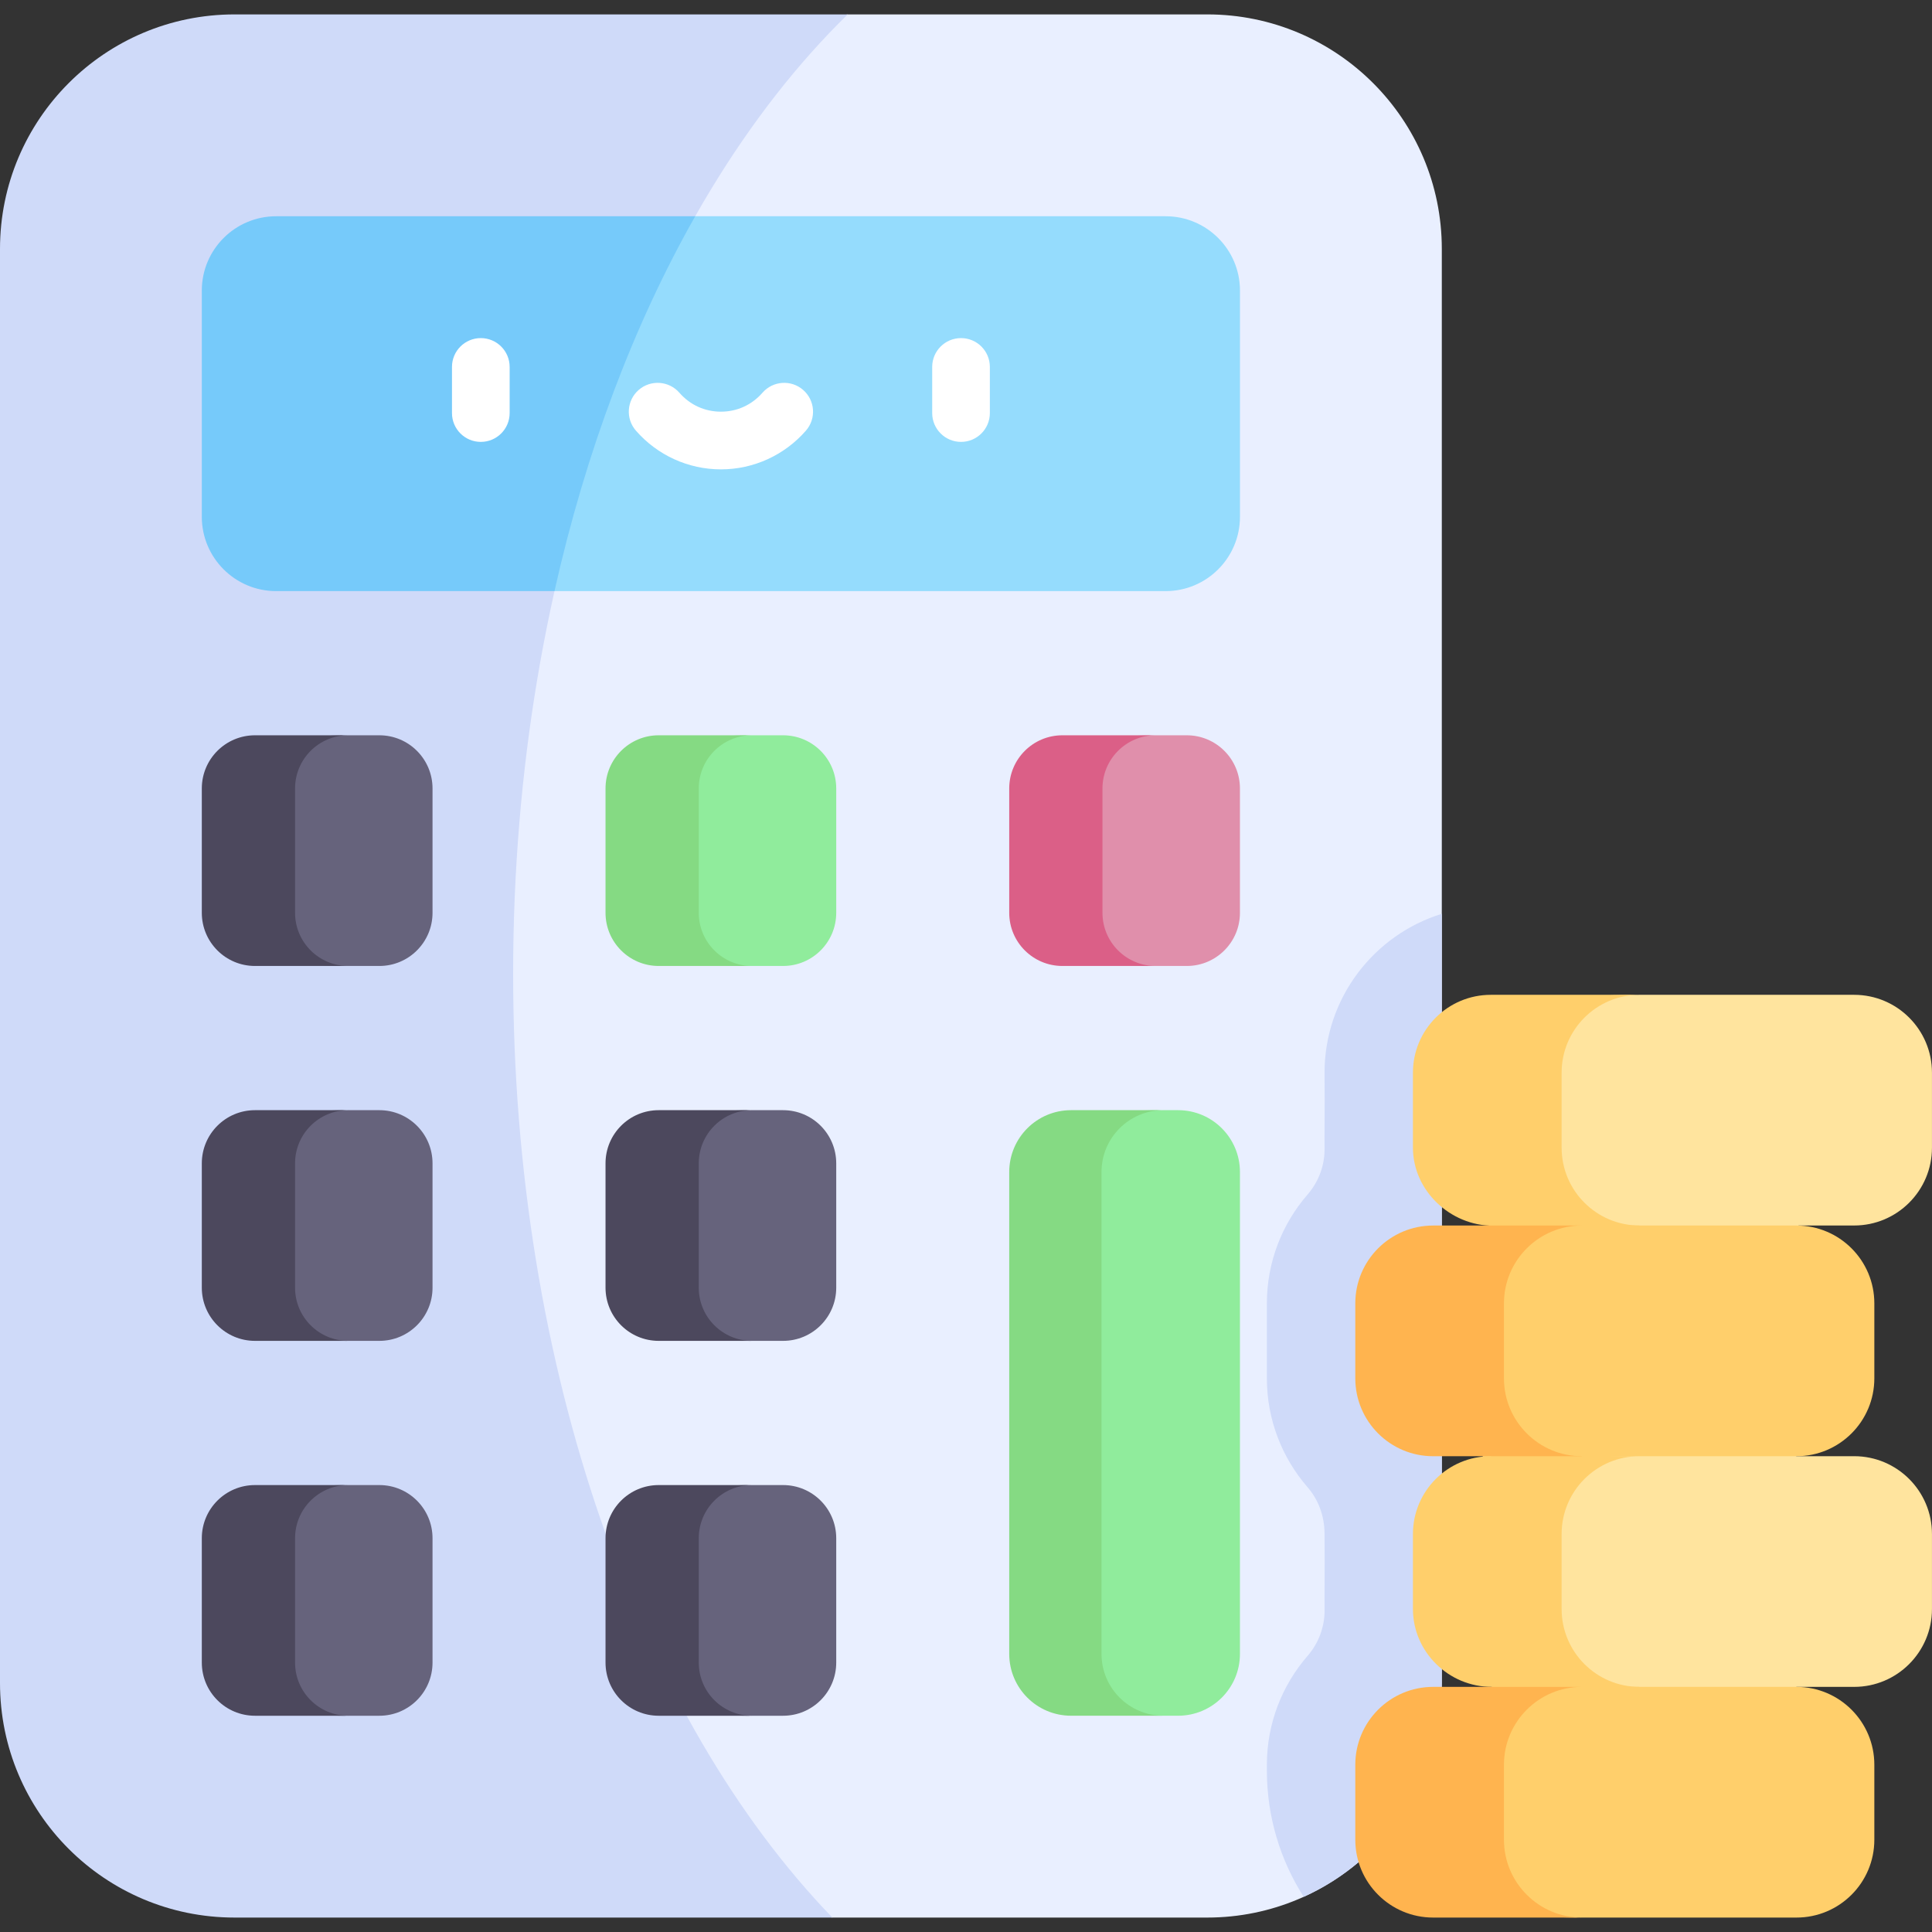
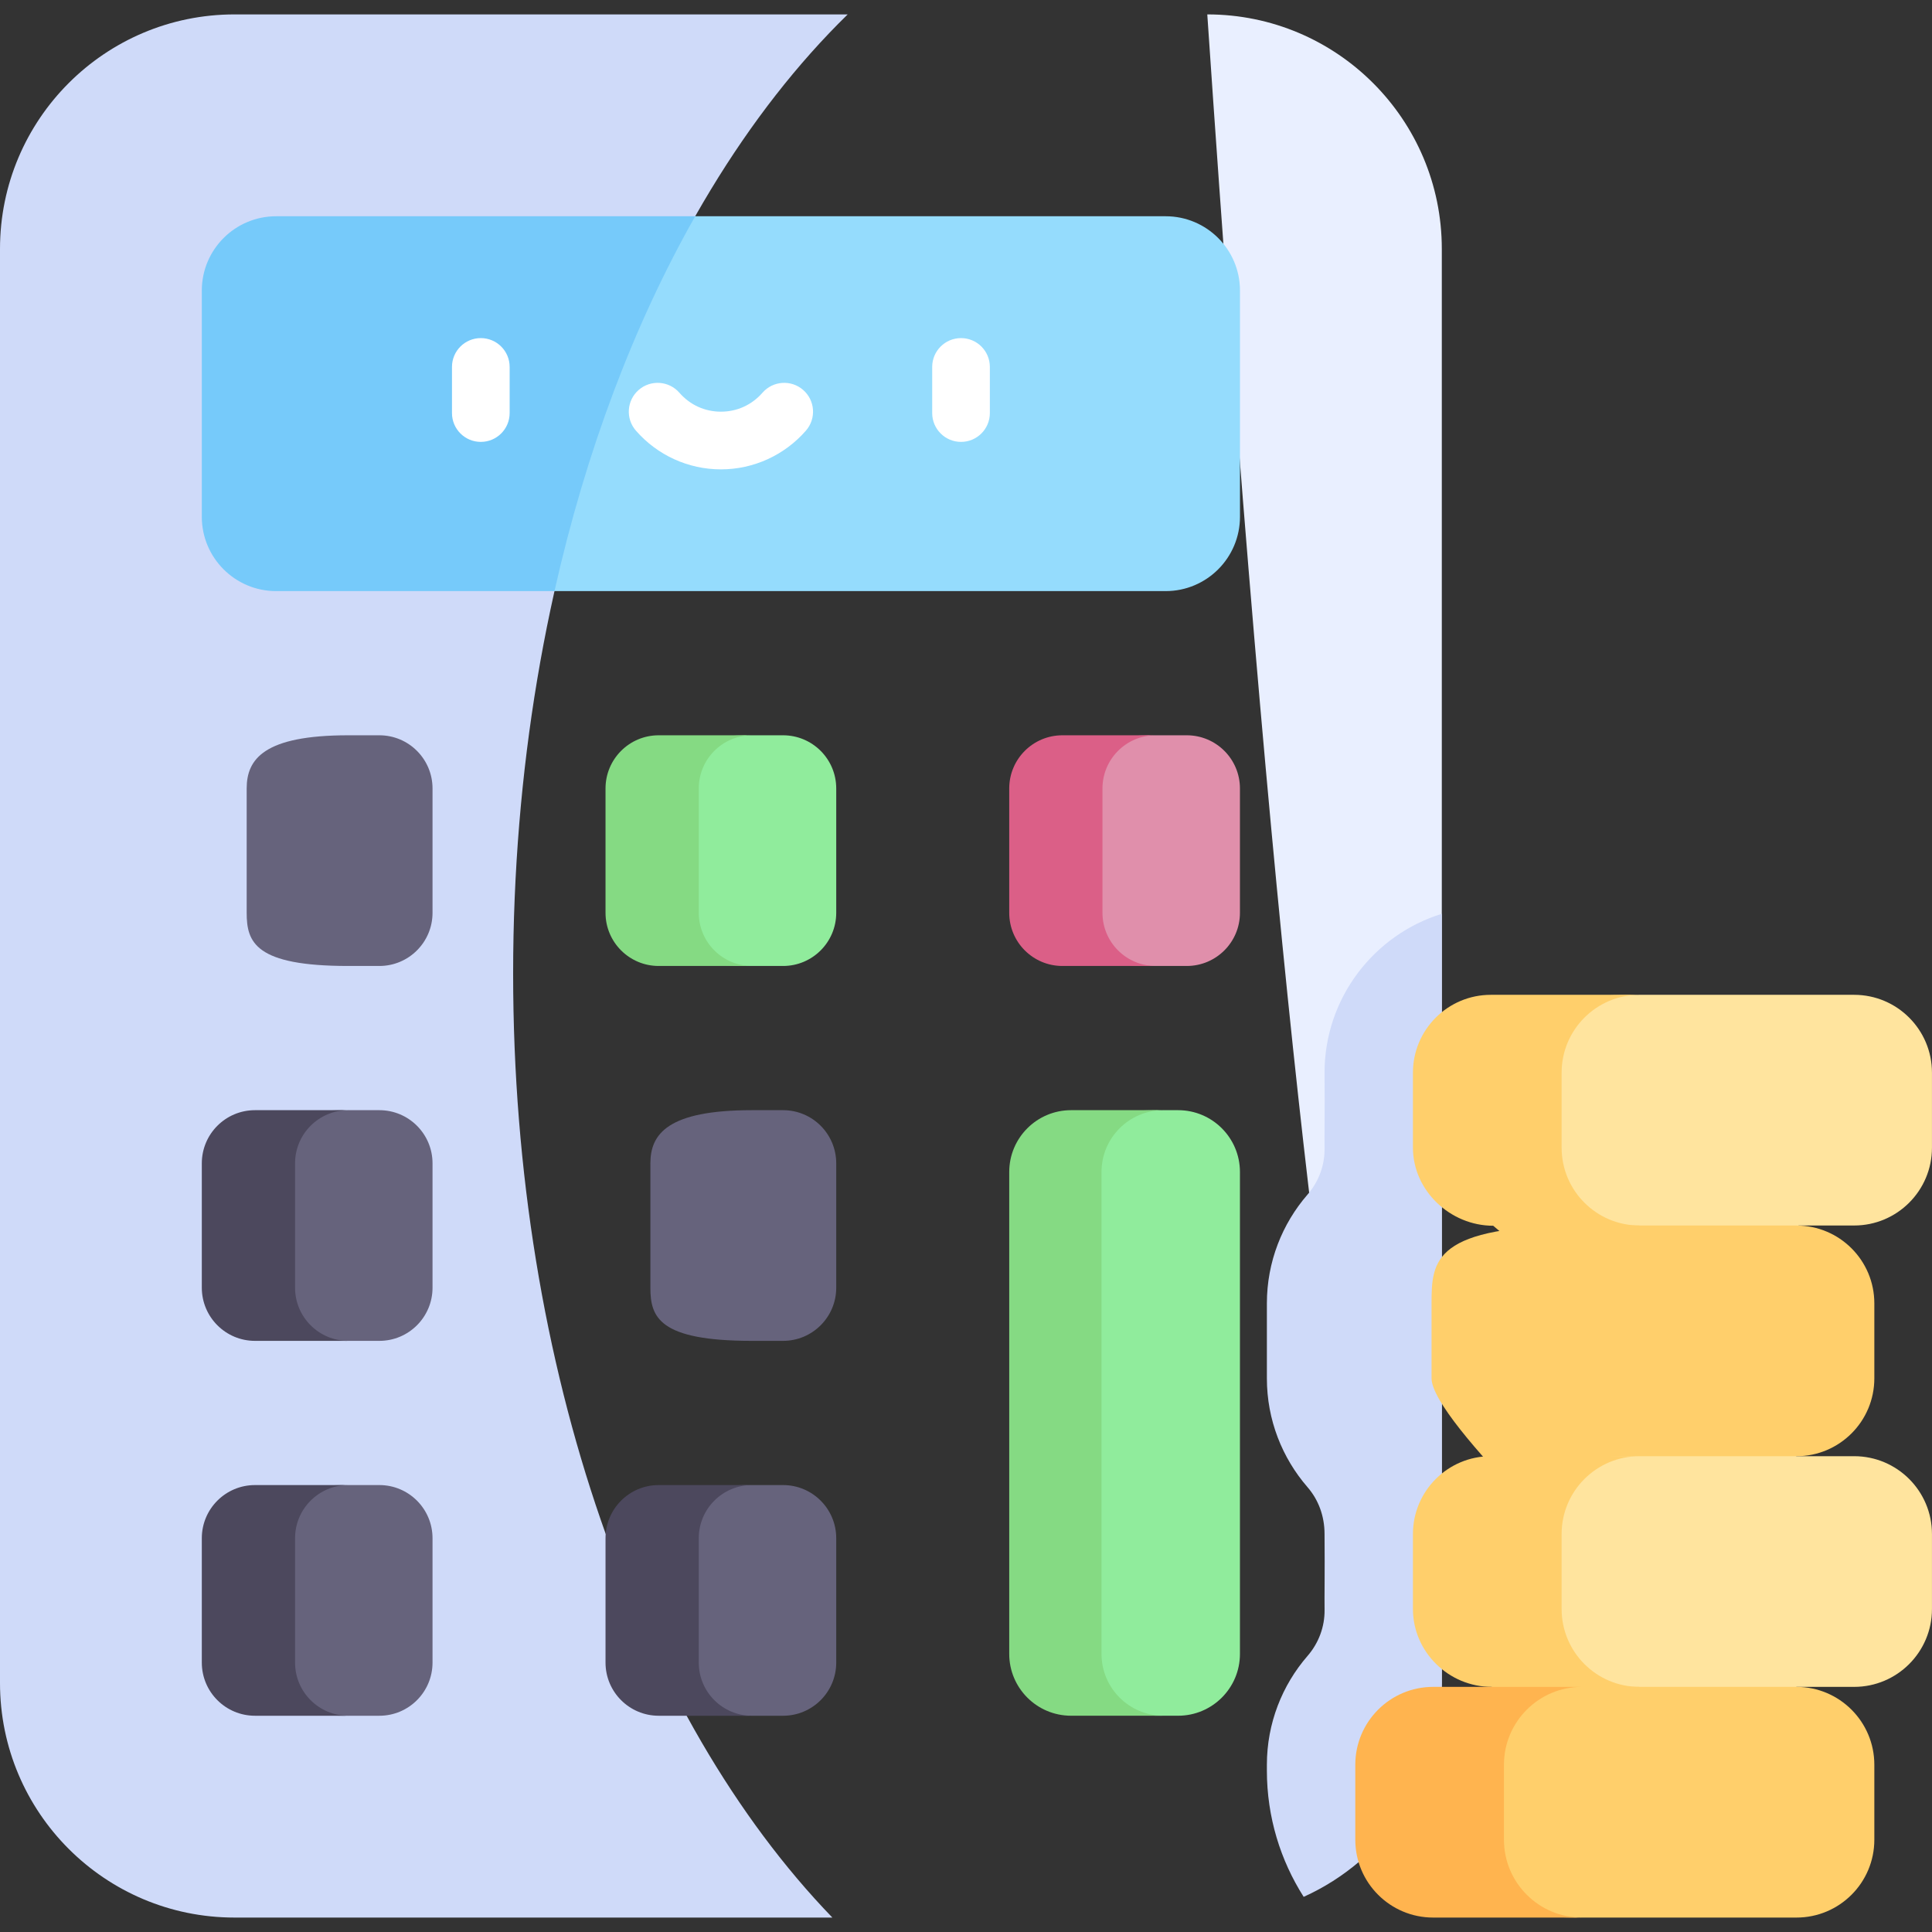
<svg xmlns="http://www.w3.org/2000/svg" width="72" height="72" viewBox="0 0 72 72" fill="none">
  <rect x="0" y="0" width="72" height="72" fill="#333333" stroke="none" />
  <g clip-path="url(#clip0_5633_56563)">
    <g clip-path="url(#clip1_5633_56563)">
-       <path d="M44.992 0.537C44.573 0.537 38.585 0.537 31.592 0.537C0.598 6.097 2.15 66.089 31.021 71.462H44.992C49.788 71.462 53.732 67.572 53.732 62.722C53.732 59.23 53.732 11.437 53.732 9.277C53.732 4.45 49.819 0.537 44.992 0.537Z" fill="#E9EFFF" />
+       <path d="M44.992 0.537C44.573 0.537 38.585 0.537 31.592 0.537H44.992C49.788 71.462 53.732 67.572 53.732 62.722C53.732 59.23 53.732 11.437 53.732 9.277C53.732 4.45 49.819 0.537 44.992 0.537Z" fill="#E9EFFF" />
      <path d="M53.732 62.723V34.055C51.204 34.836 49.362 37.195 49.362 39.977C49.375 41.497 49.355 42.259 49.362 42.795C49.372 43.428 49.143 44.04 48.728 44.518C47.785 45.606 47.213 47.024 47.213 48.574V51.368C47.213 52.917 47.785 54.335 48.728 55.423C49.132 55.889 49.362 56.494 49.362 57.171C49.375 58.691 49.355 59.453 49.363 59.989C49.372 60.622 49.143 61.234 48.728 61.712C47.785 62.8 47.213 64.219 47.213 65.768V65.982C47.213 67.715 47.718 69.329 48.584 70.69C51.619 69.32 53.732 66.269 53.732 62.723Z" fill="#CFDAF9" />
      <path d="M31.591 0.537C21.512 0.537 9.344 0.537 8.74 0.537C3.913 0.537 0 4.45 0 9.277V62.722C0 67.549 3.913 71.462 8.74 71.462H31.02C23.867 64.059 19.123 51.072 19.123 36.286C19.123 21.111 24.12 7.831 31.591 0.537Z" fill="#CFDAF9" />
      <path d="M71.999 42.77V39.976C71.999 38.374 70.7 37.074 69.098 37.074H61.098C55.558 37.074 55.498 38.371 55.498 39.976V42.77C55.498 44.372 56.303 48.081 61.521 48.081C63.874 48.081 67.031 45.671 67.031 45.671H69.098C70.7 45.671 71.999 44.372 71.999 42.77Z" fill="#FFE49E" />
      <path d="M58.197 42.77V39.976C58.197 38.371 59.499 37.074 61.098 37.074H55.558C53.959 37.074 52.656 38.371 52.656 39.976V42.77C52.656 44.372 54.046 45.68 55.648 45.68C55.648 45.68 58.144 47.847 58.585 47.837C59.667 47.81 61.098 45.671 61.098 45.671C59.496 45.671 58.197 44.372 58.197 42.77Z" fill="#FFCF6B" />
      <path d="M69.851 51.367V48.573C69.851 46.971 68.552 45.672 66.95 45.672H58.95C53.409 45.672 53.35 46.969 53.35 48.573V51.367C53.35 52.969 60.22 59.27 60.22 59.27L66.95 54.269C68.552 54.269 69.851 52.969 69.851 51.367Z" fill="#FFCF6B" />
-       <path d="M56.048 51.367V48.573C56.048 46.969 57.351 45.672 58.95 45.672H53.409C51.81 45.672 50.508 46.969 50.508 48.573V51.367C50.508 52.969 51.807 54.269 53.409 54.269H55.559L57.503 56.405L58.95 54.269C57.348 54.269 56.048 52.969 56.048 51.367Z" fill="#FFB44F" />
      <path d="M71.999 59.963V57.169C71.999 55.567 70.7 54.268 69.098 54.268H61.098C55.558 54.268 55.498 55.564 55.498 57.169V59.963C55.498 61.565 55.88 65.101 61.098 65.101C63.466 65.101 66.949 62.865 66.949 62.865H69.098C70.7 62.865 71.999 61.565 71.999 59.963Z" fill="#FFE49E" />
      <path d="M58.197 59.963V57.169C58.197 55.564 59.499 54.268 61.098 54.268H55.558C53.959 54.268 52.656 55.564 52.656 57.169V59.963C52.656 61.565 53.989 62.865 55.591 62.865C55.591 62.865 56.916 64.675 57.346 64.665C58.419 64.639 61.098 62.865 61.098 62.865C59.496 62.865 58.197 61.565 58.197 59.963Z" fill="#FFCF6B" />
      <path d="M69.851 68.561V65.767C69.851 64.165 68.552 62.865 66.95 62.865H58.95C53.409 62.865 53.35 64.162 53.35 65.767V68.561C53.35 70.163 53.732 71.462 58.95 71.462H66.95C68.552 71.462 69.851 70.163 69.851 68.561Z" fill="#FFCF6B" />
      <path d="M56.048 68.561V65.767C56.048 64.162 57.351 62.865 58.95 62.865H53.409C51.81 62.865 50.508 64.162 50.508 65.767V68.561C50.508 70.163 51.807 71.462 53.409 71.462H58.95C57.348 71.462 56.048 70.163 56.048 68.561Z" fill="#FFB44F" />
      <path d="M46.209 61.636V43.677C46.209 42.405 45.177 41.373 43.905 41.373H43.354C39.283 41.373 39.283 42.405 39.283 43.677V61.636C39.283 62.909 39.916 63.94 43.354 63.94H43.905C45.177 63.94 46.209 62.908 46.209 61.636Z" fill="#90EC9C" />
      <path d="M41.05 61.636V43.677C41.05 42.405 42.082 41.373 43.354 41.373H39.915C38.643 41.373 37.611 42.405 37.611 43.677V61.636C37.611 62.909 38.643 63.94 39.915 63.94H43.354C42.082 63.94 41.05 62.908 41.05 61.636Z" fill="#85DA83" />
      <path d="M31.164 34.018V29.384C31.164 28.289 30.277 27.402 29.182 27.402H28.023C24.883 27.402 24.238 28.289 24.238 29.384V34.018C24.238 35.112 24.548 35.999 28.023 35.999H29.182C30.277 35.999 31.164 35.112 31.164 34.018Z" fill="#90EC9C" />
      <path d="M26.041 34.018V29.384C26.041 28.289 26.928 27.402 28.023 27.402H24.548C23.453 27.402 22.566 28.289 22.566 29.384V34.018C22.566 35.112 23.453 35.999 24.548 35.999H28.023C26.928 35.999 26.041 35.112 26.041 34.018Z" fill="#85DA83" />
      <path d="M46.209 34.018V29.384C46.209 28.289 45.322 27.402 44.227 27.402H43.068C39.928 27.402 39.283 28.289 39.283 29.384V34.018C39.283 35.112 39.593 35.999 43.068 35.999H44.227C45.322 35.999 46.209 35.112 46.209 34.018Z" fill="#E08FAB" />
      <path d="M41.086 34.018V29.384C41.086 28.289 41.973 27.402 43.067 27.402H39.593C38.498 27.402 37.611 28.289 37.611 29.384V34.018C37.611 35.112 38.498 35.999 39.593 35.999H43.067C41.973 35.999 41.086 35.112 41.086 34.018Z" fill="#DB5F87" />
      <path d="M46.21 19.259V10.828C46.21 9.299 44.969 8.059 43.44 8.059H25.91C15.045 9.062 12.275 19.569 20.666 22.029H43.44C44.969 22.029 46.21 20.788 46.21 19.259Z" fill="#95DCFD" />
      <path d="M10.291 8.059C8.762 8.059 7.521 9.3 7.521 10.828V19.259C7.521 20.788 8.762 22.029 10.291 22.029H20.664C21.836 16.805 23.633 12.069 25.909 8.059L10.291 8.059Z" fill="#76CAFA" />
      <path d="M31.164 61.959V57.325C31.164 56.231 30.277 55.344 29.182 55.344H28.023C24.883 55.344 24.238 56.231 24.238 57.325V61.959C24.238 63.054 24.548 63.941 28.023 63.941H29.182C30.277 63.941 31.164 63.054 31.164 61.959Z" fill="#66637C" />
      <path d="M26.041 61.959V57.325C26.041 56.231 26.928 55.344 28.023 55.344H24.548C23.453 55.344 22.566 56.231 22.566 57.325V61.959C22.566 63.054 23.453 63.941 24.548 63.941H28.023C26.928 63.941 26.041 63.054 26.041 61.959Z" fill="#4C485D" />
      <path d="M16.119 61.959V57.325C16.119 56.231 15.232 55.344 14.137 55.344H12.978C9.838 55.344 9.193 56.231 9.193 57.325V61.959C9.193 63.054 9.503 63.941 12.978 63.941H14.137C15.232 63.941 16.119 63.054 16.119 61.959Z" fill="#66637C" />
      <path d="M10.996 61.959V57.325C10.996 56.231 11.883 55.344 12.978 55.344H9.503C8.408 55.344 7.521 56.231 7.521 57.325V61.959C7.521 63.054 8.408 63.941 9.503 63.941H12.978C11.883 63.941 10.996 63.054 10.996 61.959Z" fill="#4C485D" />
      <path d="M31.164 47.989V43.355C31.164 42.26 30.277 41.373 29.182 41.373H28.023C24.883 41.373 24.238 42.26 24.238 43.355V47.988C24.238 49.083 24.548 49.97 28.023 49.97H29.182C30.277 49.97 31.164 49.083 31.164 47.989Z" fill="#66637C" />
-       <path d="M26.041 47.989V43.355C26.041 42.26 26.928 41.373 28.023 41.373H24.548C23.453 41.373 22.566 42.26 22.566 43.355V47.988C22.566 49.083 23.453 49.97 24.548 49.97H28.023C26.928 49.97 26.041 49.083 26.041 47.989Z" fill="#4C485D" />
      <path d="M16.119 47.989V43.355C16.119 42.26 15.232 41.373 14.137 41.373H12.978C9.838 41.373 9.193 42.26 9.193 43.355V47.988C9.193 49.083 9.503 49.97 12.978 49.97H14.137C15.232 49.97 16.119 49.083 16.119 47.989Z" fill="#66637C" />
      <path d="M10.996 47.989V43.355C10.996 42.26 11.883 41.373 12.978 41.373H9.503C8.408 41.373 7.521 42.26 7.521 43.355V47.988C7.521 49.083 8.408 49.97 9.503 49.97H12.978C11.883 49.97 10.996 49.083 10.996 47.989Z" fill="#4C485D" />
      <path d="M16.119 34.018V29.384C16.119 28.289 15.232 27.402 14.137 27.402H12.978C9.838 27.402 9.193 28.289 9.193 29.384V34.018C9.193 35.112 9.503 35.999 12.978 35.999H14.137C15.232 35.999 16.119 35.112 16.119 34.018Z" fill="#66637C" />
-       <path d="M10.996 34.018V29.384C10.996 28.289 11.883 27.402 12.978 27.402H9.503C8.408 27.402 7.521 28.289 7.521 29.384V34.018C7.521 35.112 8.408 35.999 9.503 35.999H12.978C11.883 35.999 10.996 35.112 10.996 34.018Z" fill="#4C485D" />
      <path d="M17.918 16.468C17.325 16.468 16.844 15.987 16.844 15.394V13.674C16.844 13.081 17.325 12.6 17.918 12.6C18.512 12.6 18.993 13.081 18.993 13.674V15.394C18.993 15.987 18.512 16.468 17.918 16.468Z" fill="white" />
      <path d="M35.815 16.468C35.221 16.468 34.74 15.987 34.74 15.394V13.674C34.74 13.081 35.221 12.6 35.815 12.6C36.408 12.6 36.889 13.081 36.889 13.674V15.394C36.889 15.987 36.408 16.468 35.815 16.468Z" fill="white" />
      <path d="M26.867 17.492C25.652 17.492 24.497 16.965 23.698 16.048C23.308 15.601 23.355 14.922 23.802 14.532C24.25 14.142 24.928 14.189 25.319 14.636C25.715 15.091 26.265 15.342 26.867 15.342C27.468 15.342 28.018 15.091 28.415 14.636C28.805 14.189 29.484 14.142 29.931 14.532C30.379 14.922 30.425 15.601 30.035 16.048C29.236 16.965 28.081 17.492 26.867 17.492Z" fill="white" />
    </g>
  </g>
  <defs>
    <clipPath id="clip0_5633_56563">
      <rect width="72" height="72" fill="white" />
    </clipPath>
    <clipPath id="clip1_5633_56563">
      <rect width="72" height="72" fill="white" />
    </clipPath>
  </defs>
</svg>